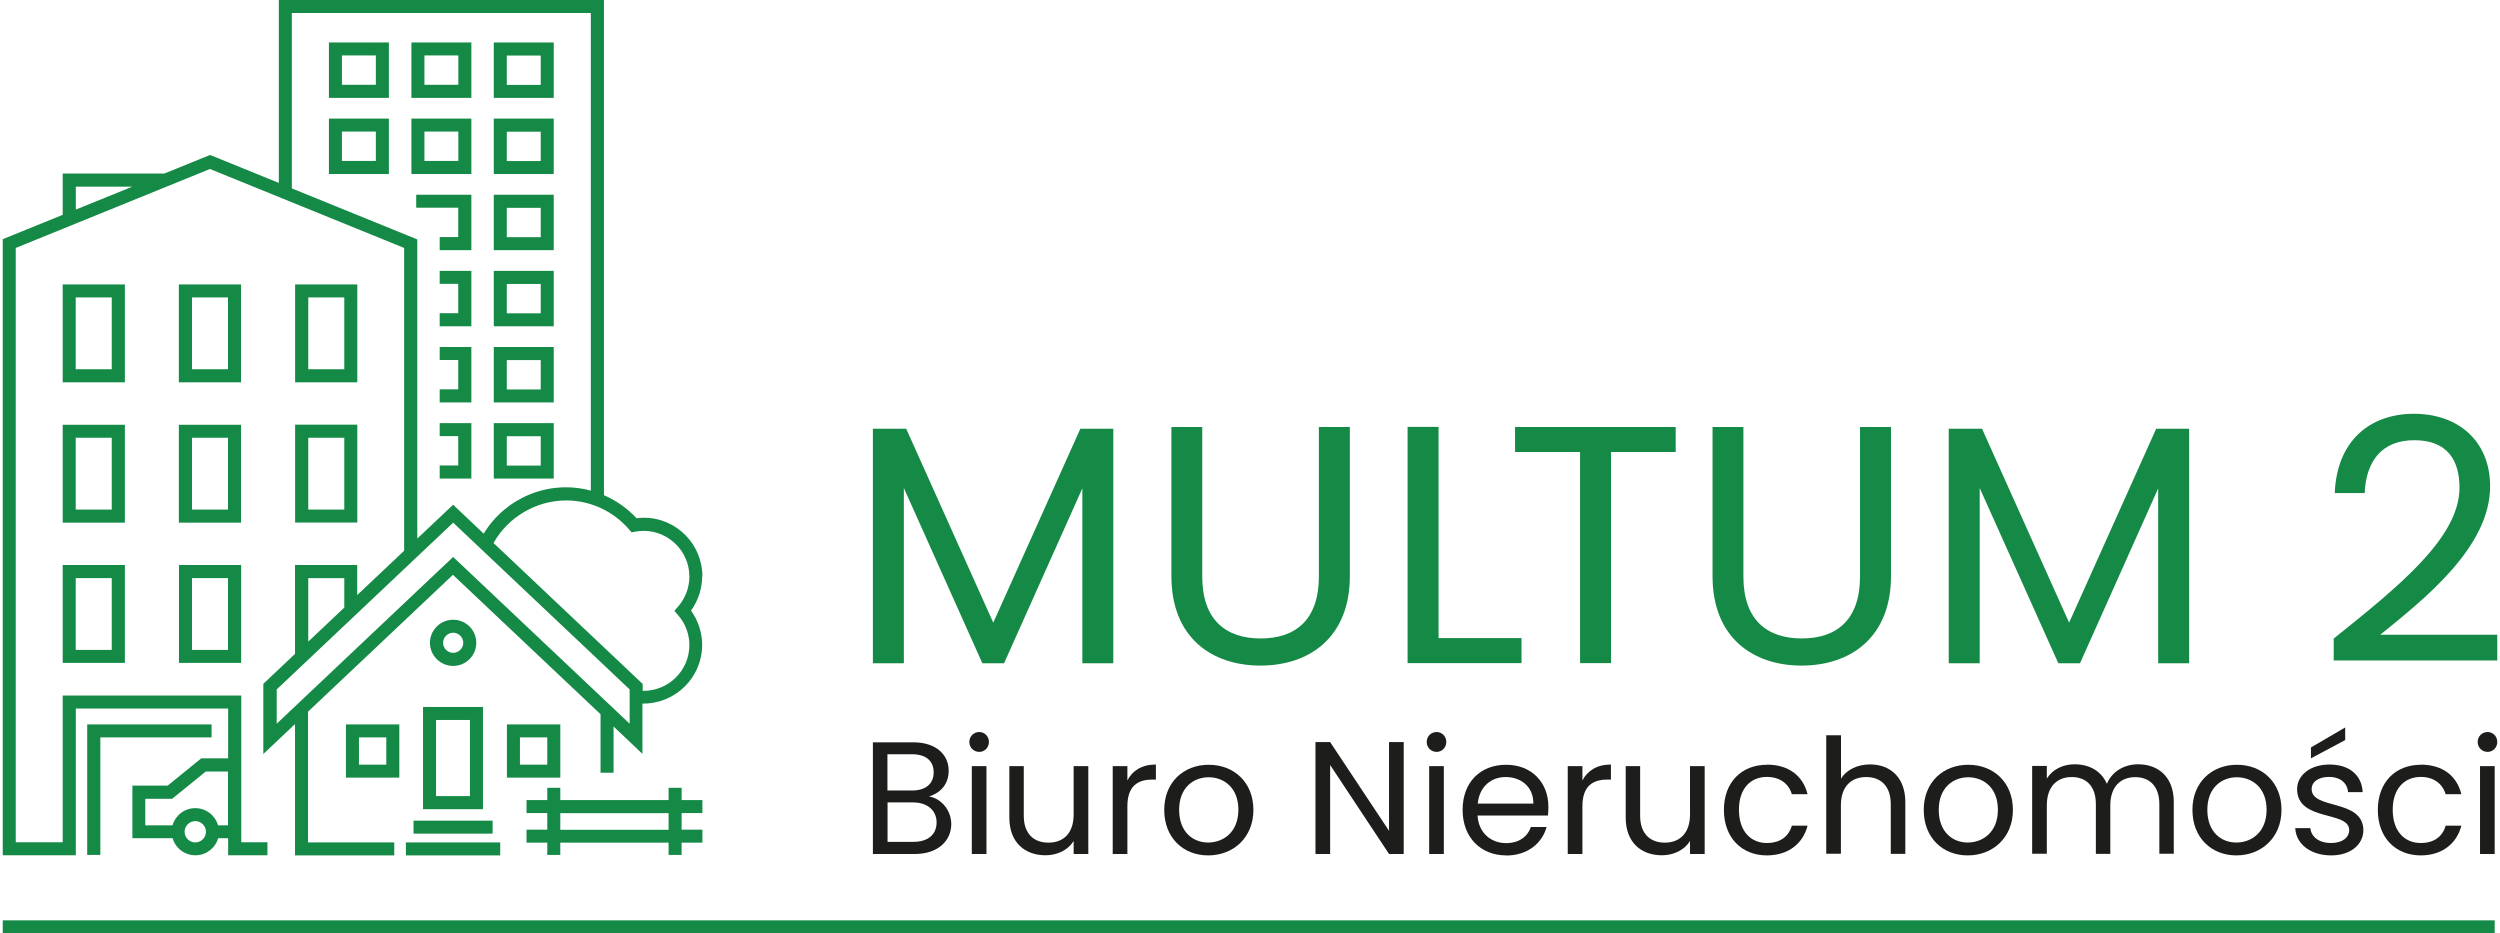
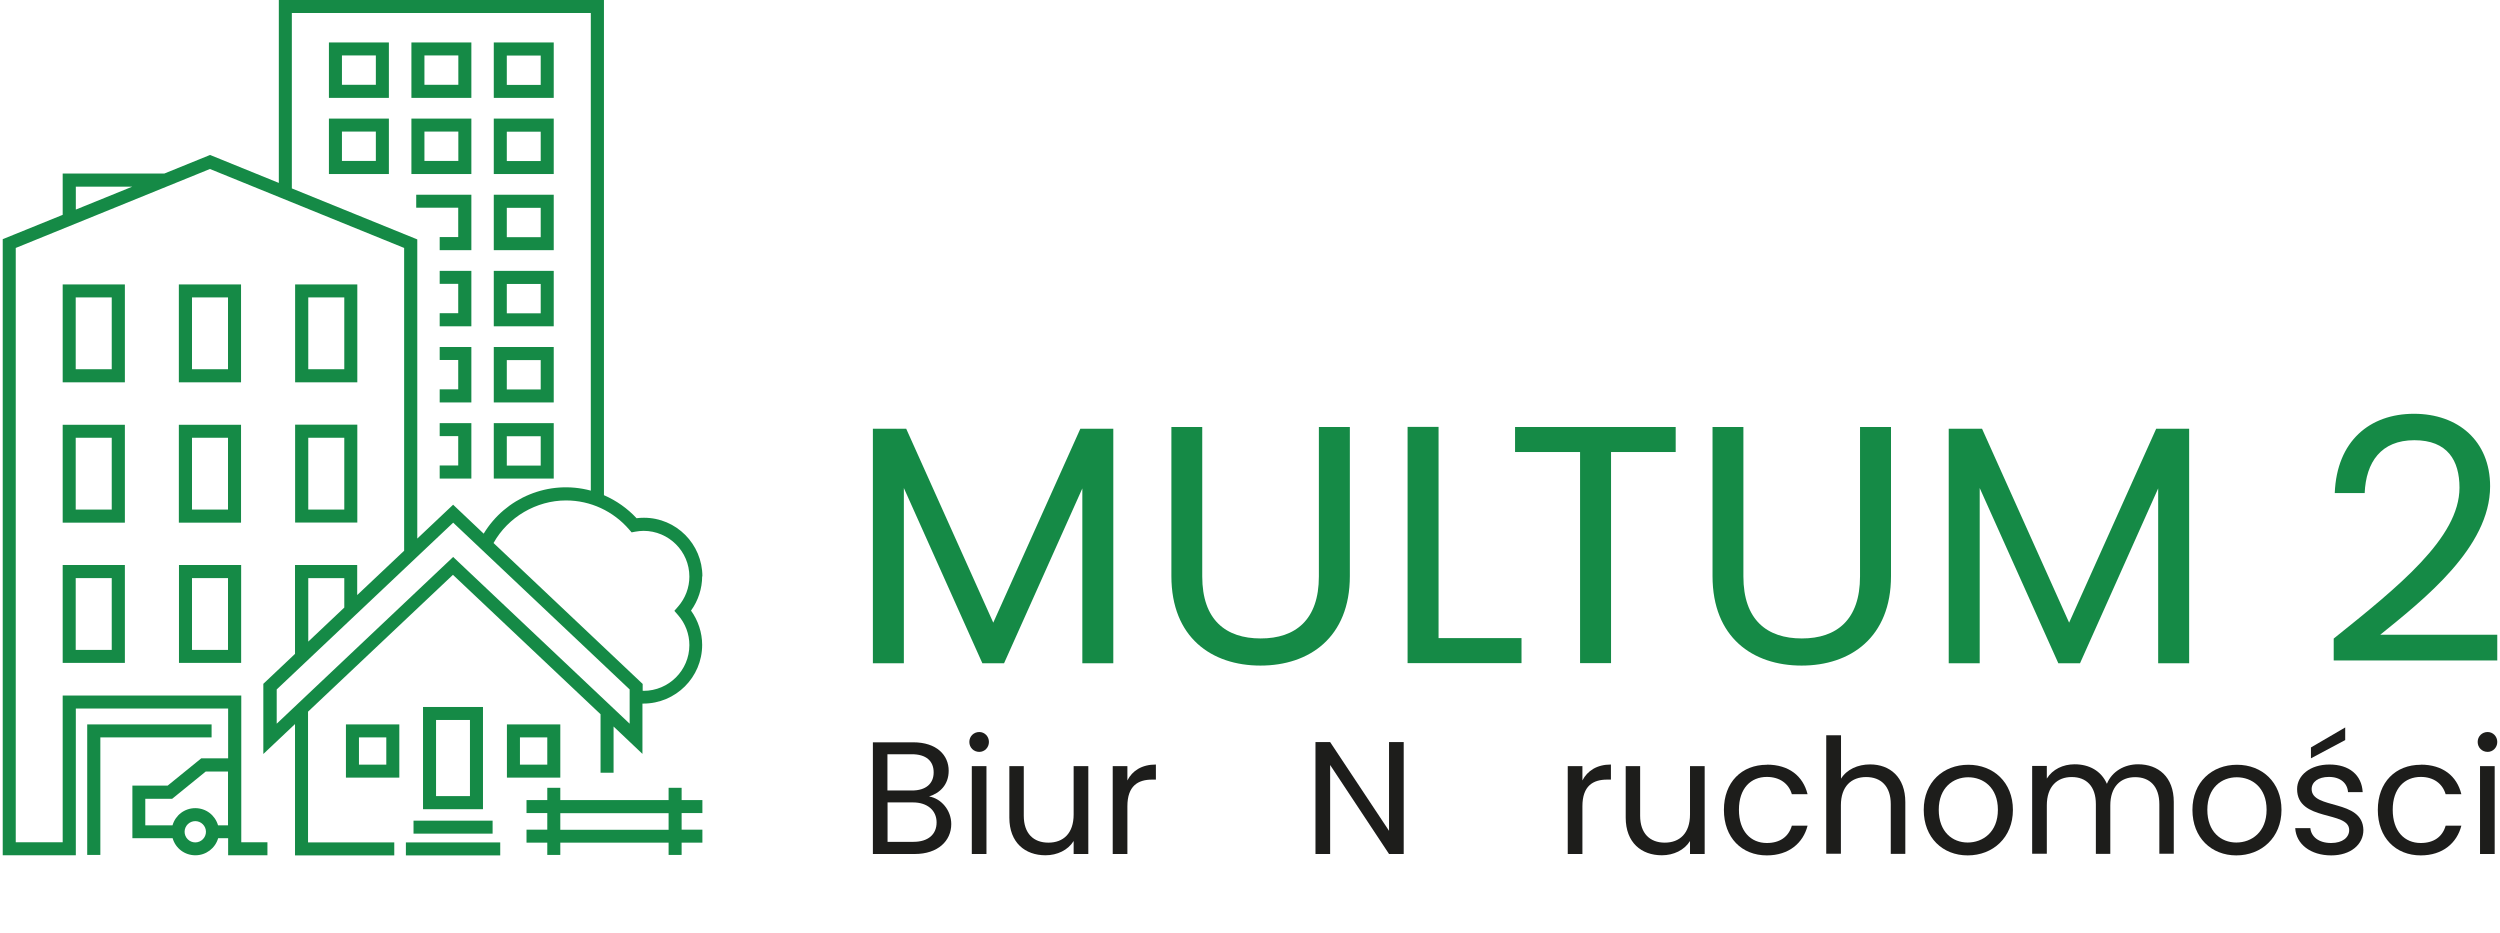
<svg xmlns="http://www.w3.org/2000/svg" width="458" height="171" viewBox="0 0 458 171" fill="none">
  <g clip-path="url(#clip0_1_18290)">
    <path d="M159.913 78.547H166.017L181.967 114.071L197.917 78.547H203.957V121.506H198.283V89.475L183.945 121.506H179.968L165.587 89.41V121.506H159.913V78.547Z" fill="#158A46" />
    <path d="M214.576 78.226H220.251V105.608C220.251 113.557 224.55 116.964 230.956 116.964C237.362 116.964 241.618 113.536 241.618 105.608V78.226H247.293V105.544C247.293 116.771 239.877 121.935 230.913 121.935C221.949 121.935 214.598 116.771 214.598 105.544V78.226H214.576Z" fill="#158A46" />
    <path d="M263.544 78.226V116.9H278.741V121.485H257.869V78.204H263.544V78.226Z" fill="#158A46" />
    <path d="M277.58 78.226H306.987V82.811H295.143V121.485H289.468V82.811H277.559V78.226H277.58Z" fill="#158A46" />
    <path d="M313.715 78.226H319.39V105.608C319.39 113.557 323.689 116.964 330.095 116.964C336.5 116.964 340.756 113.536 340.756 105.608V78.226H346.431V105.544C346.431 116.771 339.015 121.935 330.052 121.935C321.088 121.935 313.736 116.771 313.736 105.544V78.226H313.715Z" fill="#158A46" />
    <path d="M357.007 78.547H363.112L379.062 114.071L395.012 78.547H401.052V121.506H395.377V89.475L381.061 121.506H377.084L362.682 89.41V121.506H357.007V78.547Z" fill="#158A46" />
    <path d="M427.535 116.985C439.358 107.494 450.578 98.538 450.578 89.346C450.578 84.375 448.407 80.647 442.302 80.647C436.198 80.647 433.446 84.675 433.21 90.332H427.728C428.094 80.776 434.156 75.805 442.238 75.805C450.32 75.805 456.189 80.776 456.189 89.089C456.189 100.273 444.108 109.765 436.069 116.278H457.5V120.992H427.535V116.964V116.985Z" fill="#158A46" />
    <path d="M167.565 156.452H159.913V135.99H167.286C171.606 135.99 173.799 138.347 173.799 141.197C173.799 143.768 172.187 145.289 170.209 145.91C172.445 146.296 174.272 148.439 174.272 150.967C174.272 154.052 171.821 156.452 167.587 156.452H167.565ZM167.028 138.176H162.578V144.818H167.092C169.607 144.818 171.047 143.575 171.047 141.497C171.047 139.418 169.672 138.176 167.049 138.176H167.028ZM167.243 147.003H162.6V154.224H167.35C169.994 154.224 171.585 152.895 171.585 150.667C171.585 148.439 169.865 147.003 167.264 147.003H167.243Z" fill="#1D1D1B" />
    <path d="M177.582 135.926C177.582 134.897 178.377 134.105 179.409 134.105C180.377 134.105 181.172 134.897 181.172 135.926C181.172 136.954 180.377 137.747 179.409 137.747C178.377 137.747 177.582 136.954 177.582 135.926ZM178.034 140.361H180.72V156.452H178.034V140.361Z" fill="#1D1D1B" />
    <path d="M199.379 156.452H196.692V154.074C195.66 155.745 193.682 156.687 191.533 156.687C187.814 156.687 184.912 154.395 184.912 149.788V140.361H187.556V149.446C187.556 152.702 189.34 154.373 192.07 154.373C194.8 154.373 196.692 152.681 196.692 149.21V140.361H199.379V156.452Z" fill="#1D1D1B" />
    <path d="M206.537 156.452H203.85V140.361H206.537V142.975C207.44 141.197 209.181 140.061 211.76 140.061V142.825H211.051C208.493 142.825 206.537 143.961 206.537 147.71V156.452Z" fill="#1D1D1B" />
-     <path d="M221.326 156.709C216.769 156.709 213.287 153.474 213.287 148.374C213.287 143.275 216.876 140.104 221.455 140.104C226.034 140.104 229.623 143.296 229.623 148.374C229.623 153.452 225.948 156.709 221.348 156.709H221.326ZM221.326 154.352C224.12 154.352 226.872 152.445 226.872 148.353C226.872 144.261 224.185 142.396 221.412 142.396C218.639 142.396 216.017 144.303 216.017 148.353C216.017 152.402 218.532 154.352 221.326 154.352Z" fill="#1D1D1B" />
    <path d="M257.159 135.947V156.452H254.472L243.682 140.147V156.452H240.995V135.947H243.682L254.472 152.21V135.947H257.159Z" fill="#1D1D1B" />
-     <path d="M261.373 135.926C261.373 134.897 262.168 134.105 263.2 134.105C264.167 134.105 264.962 134.897 264.962 135.926C264.962 136.954 264.167 137.747 263.2 137.747C262.168 137.747 261.373 136.954 261.373 135.926ZM261.824 140.361H264.511V156.452H261.824V140.361Z" fill="#1D1D1B" />
-     <path d="M275.925 156.709C271.325 156.709 267.95 153.474 267.95 148.374C267.95 143.275 271.218 140.104 275.925 140.104C280.633 140.104 283.664 143.382 283.664 147.796C283.664 148.374 283.642 148.846 283.578 149.403H270.68C270.895 152.659 273.195 154.459 275.925 154.459C278.333 154.459 279.88 153.217 280.461 151.502H283.341C282.524 154.438 279.923 156.73 275.904 156.73L275.925 156.709ZM270.723 147.217H280.912C280.934 144.068 278.591 142.354 275.818 142.354C273.195 142.354 271.024 144.089 270.723 147.217Z" fill="#1D1D1B" />
    <path d="M289.898 156.452H287.211V140.361H289.898V142.975C290.822 141.197 292.563 140.061 295.121 140.061V142.825H294.412C291.854 142.825 289.898 143.961 289.898 147.71V156.452Z" fill="#1D1D1B" />
    <path d="M312.296 156.452H309.609V154.074C308.577 155.745 306.6 156.687 304.45 156.687C300.731 156.687 297.829 154.395 297.829 149.788V140.361H300.473V149.446C300.473 152.702 302.279 154.373 304.988 154.373C307.696 154.373 309.609 152.681 309.609 149.21V140.361H312.296V156.452Z" fill="#1D1D1B" />
    <path d="M323.689 140.082C327.709 140.082 330.31 142.139 331.148 145.503H328.267C327.709 143.575 326.075 142.332 323.689 142.332C320.744 142.332 318.573 144.41 318.573 148.353C318.573 152.295 320.744 154.438 323.689 154.438C326.075 154.438 327.666 153.302 328.267 151.267H331.148C330.331 154.459 327.709 156.709 323.689 156.709C319.089 156.709 315.821 153.474 315.821 148.374C315.821 143.275 319.089 140.104 323.689 140.104V140.082Z" fill="#1D1D1B" />
    <path d="M334.587 134.705H337.274V142.654C338.327 140.961 340.348 140.04 342.605 140.04C346.195 140.04 349.054 142.332 349.054 146.939V156.43H346.388V147.324C346.388 144.025 344.583 142.354 341.874 142.354C339.166 142.354 337.253 144.068 337.253 147.517V156.409H334.566V134.683L334.587 134.705Z" fill="#1D1D1B" />
    <path d="M360.468 156.709C355.911 156.709 352.429 153.474 352.429 148.374C352.429 143.275 356.019 140.104 360.597 140.104C365.176 140.104 368.766 143.296 368.766 148.374C368.766 153.452 365.09 156.709 360.49 156.709H360.468ZM360.468 154.352C363.263 154.352 366.014 152.445 366.014 148.353C366.014 144.261 363.327 142.396 360.576 142.396C357.824 142.396 355.18 144.303 355.18 148.353C355.18 152.402 357.695 154.352 360.49 154.352H360.468Z" fill="#1D1D1B" />
    <path d="M395.592 147.346C395.592 144.046 393.83 142.375 391.164 142.375C388.499 142.375 386.607 144.111 386.607 147.56V156.43H383.963V147.324C383.963 144.025 382.2 142.354 379.535 142.354C376.869 142.354 374.978 144.089 374.978 147.539V156.409H372.291V140.318H374.978V142.632C376.031 140.94 377.944 140.018 380.072 140.018C382.716 140.018 384.93 141.197 385.984 143.596C386.929 141.282 389.229 140.018 391.701 140.018C395.377 140.018 398.236 142.311 398.236 146.917V156.409H395.592V147.303V147.346Z" fill="#1D1D1B" />
    <path d="M409.693 156.709C405.136 156.709 401.654 153.474 401.654 148.374C401.654 143.275 405.244 140.104 409.822 140.104C414.401 140.104 417.969 143.296 417.969 148.374C417.969 153.452 414.293 156.709 409.693 156.709ZM409.693 154.352C412.488 154.352 415.239 152.445 415.239 148.353C415.239 144.261 412.552 142.396 409.779 142.396C407.006 142.396 404.384 144.303 404.384 148.353C404.384 152.402 406.899 154.352 409.693 154.352Z" fill="#1D1D1B" />
    <path d="M427.083 156.709C423.3 156.709 420.656 154.652 420.484 151.717H423.257C423.408 153.281 424.783 154.438 427.062 154.438C429.19 154.438 430.372 153.388 430.372 152.06C430.372 148.481 420.828 150.56 420.828 144.56C420.828 142.097 423.15 140.061 426.761 140.061C430.372 140.061 432.672 141.968 432.844 145.118H430.157C430.05 143.511 428.803 142.332 426.654 142.332C424.676 142.332 423.494 143.275 423.494 144.56C423.494 148.374 432.866 146.296 432.973 152.06C432.973 154.695 430.652 156.709 427.083 156.709ZM429.641 133.269V135.583L423.365 138.925V136.933L429.641 133.269Z" fill="#1D1D1B" />
    <path d="M443.485 140.082C447.483 140.082 450.105 142.139 450.922 145.503H448.042C447.483 143.575 445.849 142.332 443.485 142.332C440.54 142.332 438.347 144.41 438.347 148.353C438.347 152.295 440.518 154.438 443.485 154.438C445.871 154.438 447.461 153.302 448.042 151.267H450.922C450.105 154.459 447.483 156.709 443.485 156.709C438.885 156.709 435.617 153.474 435.617 148.374C435.617 143.275 438.885 140.104 443.485 140.104V140.082Z" fill="#1D1D1B" />
    <path d="M453.91 135.926C453.91 134.897 454.706 134.105 455.737 134.105C456.705 134.105 457.5 134.897 457.5 135.926C457.5 136.954 456.705 137.747 455.737 137.747C454.706 137.747 453.91 136.954 453.91 135.926ZM454.34 140.361H457.027V156.452H454.34V140.361Z" fill="#1D1D1B" />
    <path d="M22.877 52.108H11.484V70.041H22.877V52.108ZM13.87 67.642V54.486H20.47V67.642H13.87Z" fill="#158A46" />
    <path d="M22.877 77.819H11.484V95.752H22.877V77.819ZM13.87 93.353V80.197H20.47V93.353H13.87Z" fill="#158A46" />
    <path d="M11.484 121.442H22.877V103.508H11.484V121.442ZM20.47 105.908V119.064H13.87V105.908H20.47Z" fill="#158A46" />
    <path d="M44.158 52.108H32.765V70.041H44.158V52.108ZM35.173 67.642V54.486H41.772V67.642H35.173Z" fill="#158A46" />
    <path d="M44.158 77.819H32.765V95.752H44.158V77.819ZM35.173 93.353V80.197H41.772V93.353H35.173Z" fill="#158A46" />
    <path d="M32.787 121.442H44.179V103.508H32.787V121.442ZM41.772 105.908V119.064H35.173V105.908H41.772Z" fill="#158A46" />
    <path d="M65.46 52.108H54.067V70.041H65.46V52.108ZM56.475 67.642V54.486H63.074V67.642H56.475Z" fill="#158A46" />
    <path d="M54.067 95.731H65.46V77.797H54.067V95.731ZM63.074 80.197V93.353H56.475V80.197H63.074Z" fill="#158A46" />
    <path d="M60.258 17.933H71.243V7.778H60.258V17.933ZM68.856 10.156V15.534H62.644V10.156H68.856Z" fill="#158A46" />
    <path d="M75.37 17.933H86.354V7.778H75.37V17.933ZM83.968 10.156V15.534H77.756V10.156H83.968Z" fill="#158A46" />
    <path d="M101.444 7.778H90.46V17.933H101.444V7.778ZM92.846 15.555V10.177H99.058V15.555H92.846Z" fill="#158A46" />
    <path d="M60.258 31.882H71.243V21.726H60.258V31.882ZM68.856 24.104V29.482H62.644V24.104H68.856Z" fill="#158A46" />
    <path d="M75.37 31.882H86.354V21.726H75.37V31.882ZM83.968 24.104V29.482H77.756V24.104H83.968Z" fill="#158A46" />
    <path d="M101.444 21.726H90.46V31.882H101.444V21.726ZM92.846 29.503V24.125H99.058V29.503H92.846Z" fill="#158A46" />
    <path d="M76.251 38.052H83.947V43.43H80.55V45.83H86.354V35.674H76.251V38.052Z" fill="#158A46" />
    <path d="M101.444 35.674H90.46V45.83H101.444V35.674ZM92.846 43.452V38.074H99.058V43.452H92.846Z" fill="#158A46" />
    <path d="M80.55 52.001H83.947V57.379H80.55V59.778H86.354V49.622H80.55V52.001Z" fill="#158A46" />
    <path d="M101.444 49.622H90.46V59.778H101.444V49.622ZM92.846 57.4V52.022H99.058V57.4H92.846Z" fill="#158A46" />
    <path d="M80.55 65.949H83.947V71.327H80.55V73.727H86.354V63.571H80.55V65.949Z" fill="#158A46" />
    <path d="M101.444 63.571H90.46V73.727H101.444V63.571ZM92.846 71.348V65.97H99.058V71.348H92.846Z" fill="#158A46" />
    <path d="M80.55 79.897H83.947V85.275H80.55V87.675H86.354V77.519H80.55V79.897Z" fill="#158A46" />
    <path d="M101.444 77.519H90.46V87.675H101.444V77.519ZM92.846 85.296V79.919H99.058V85.296H92.846Z" fill="#158A46" />
    <path d="M63.375 142.461H73.156V132.712H63.375V142.461ZM70.77 135.09V140.082H65.761V135.09H70.77Z" fill="#158A46" />
    <path d="M102.648 132.712H92.867V142.461H102.648V132.712ZM95.253 140.082V135.09H100.262V140.082H95.253Z" fill="#158A46" />
    <path d="M77.498 148.246H88.482V129.519H77.498V148.246ZM86.096 131.898V145.846H79.884V131.898H86.096Z" fill="#158A46" />
-     <path d="M87.257 117.757C87.257 115.421 85.344 113.536 83.022 113.536C80.701 113.536 78.766 115.421 78.766 117.757C78.766 120.092 80.679 121.999 83.022 121.999C85.365 121.999 87.257 120.092 87.257 117.757ZM83.022 115.914C84.033 115.914 84.871 116.75 84.871 117.757C84.871 118.764 84.033 119.599 83.022 119.599C82.012 119.599 81.174 118.764 81.174 117.757C81.174 116.75 82.012 115.914 83.022 115.914Z" fill="#158A46" />
    <path d="M128.679 105.608C128.679 99.673 123.886 94.852 117.974 94.852C117.523 94.852 117.072 94.874 116.62 94.938C114.943 93.138 112.944 91.724 110.644 90.717V0H51.08V33.51L38.59 28.432L38.483 28.389L30.1 31.796H11.484V39.359L0.5 43.816V156.688H13.892V129.798H41.793V138.925H36.871L30.723 143.918H24.253V153.559H31.626C32.163 155.423 33.84 156.688 35.796 156.688C37.752 156.688 39.429 155.402 39.966 153.559H41.793V156.688H48.994V154.309H44.201V127.42H11.484V154.309H2.886V45.423L38.462 30.96L74.037 45.423V100.895L65.439 109.015V103.508H54.046V119.792L48.242 125.277V138.133L54.046 132.648V156.709H72.231V154.331H56.432V130.377L82.979 105.308L110.021 130.848V141.561H112.407V133.098L117.695 138.111V128.898C117.695 128.898 117.802 128.898 117.845 128.898C123.8 128.898 128.636 124.077 128.636 118.142C128.636 115.914 127.905 113.686 126.594 111.865C127.905 110.043 128.636 107.815 128.636 105.587L128.679 105.608ZM115.352 126.306V132.583L83.216 102.223L83.022 102.03L50.693 132.583V126.306L83.022 95.752L115.352 126.306ZM117.888 126.541C117.888 126.541 117.781 126.541 117.738 126.541V125.299L90.417 99.48C93.061 94.724 98.263 91.681 103.701 91.681C108.151 91.681 112.364 93.631 115.266 97.016L115.717 97.531L116.384 97.402C116.921 97.316 117.415 97.252 117.888 97.252C122.51 97.252 126.293 101.002 126.293 105.63C126.293 107.644 125.562 109.593 124.23 111.115L123.542 111.907L124.23 112.7C125.562 114.221 126.293 116.171 126.293 118.185C126.293 122.792 122.531 126.563 117.888 126.563V126.541ZM83.001 92.474L76.445 98.666V43.859L53.466 34.517V2.378H108.237V89.882C100.498 87.803 92.566 91.231 88.611 97.766L83.001 92.453V92.474ZM63.074 105.908V111.307L56.475 117.542V105.908H63.074ZM24.231 34.196L13.892 38.395V34.196H24.231ZM35.775 154.331C34.7 154.331 33.818 153.452 33.818 152.381C33.818 151.31 34.7 150.431 35.775 150.431C36.849 150.431 37.731 151.31 37.731 152.381C37.731 153.452 36.849 154.331 35.775 154.331ZM41.772 141.325V151.202H39.945C39.407 149.338 37.731 148.053 35.775 148.053C33.818 148.053 32.142 149.338 31.604 151.202H26.617V146.339H31.54L37.688 141.347H41.772V141.325Z" fill="#158A46" />
    <path d="M124.874 144.325H122.488V146.574H102.648V144.325H100.262V146.574H96.457V148.953H100.262V151.995H96.457V154.374H100.262V156.623H102.648V154.374H122.488V156.623H124.874V154.374H128.679V151.995H124.874V148.953H128.679V146.574H124.874V144.325ZM122.488 148.974V152.017H102.648V148.974H122.488Z" fill="#158A46" />
    <path d="M91.642 154.331H74.359V156.709H91.642V154.331Z" fill="#158A46" />
    <path d="M90.245 150.345H75.757V152.724H90.245V150.345Z" fill="#158A46" />
    <path d="M38.763 135.09V132.712H15.977V156.623H18.384V135.09H38.763Z" fill="#158A46" />
-     <path d="M0.5 171H457.027V168.6H0.5" fill="#158A46" />
  </g>
  <defs>
    <clipPath id="clip0_1_18290">
      <rect width="457" height="171" fill="white" transform="translate(0.5)" />
    </clipPath>
  </defs>
</svg>